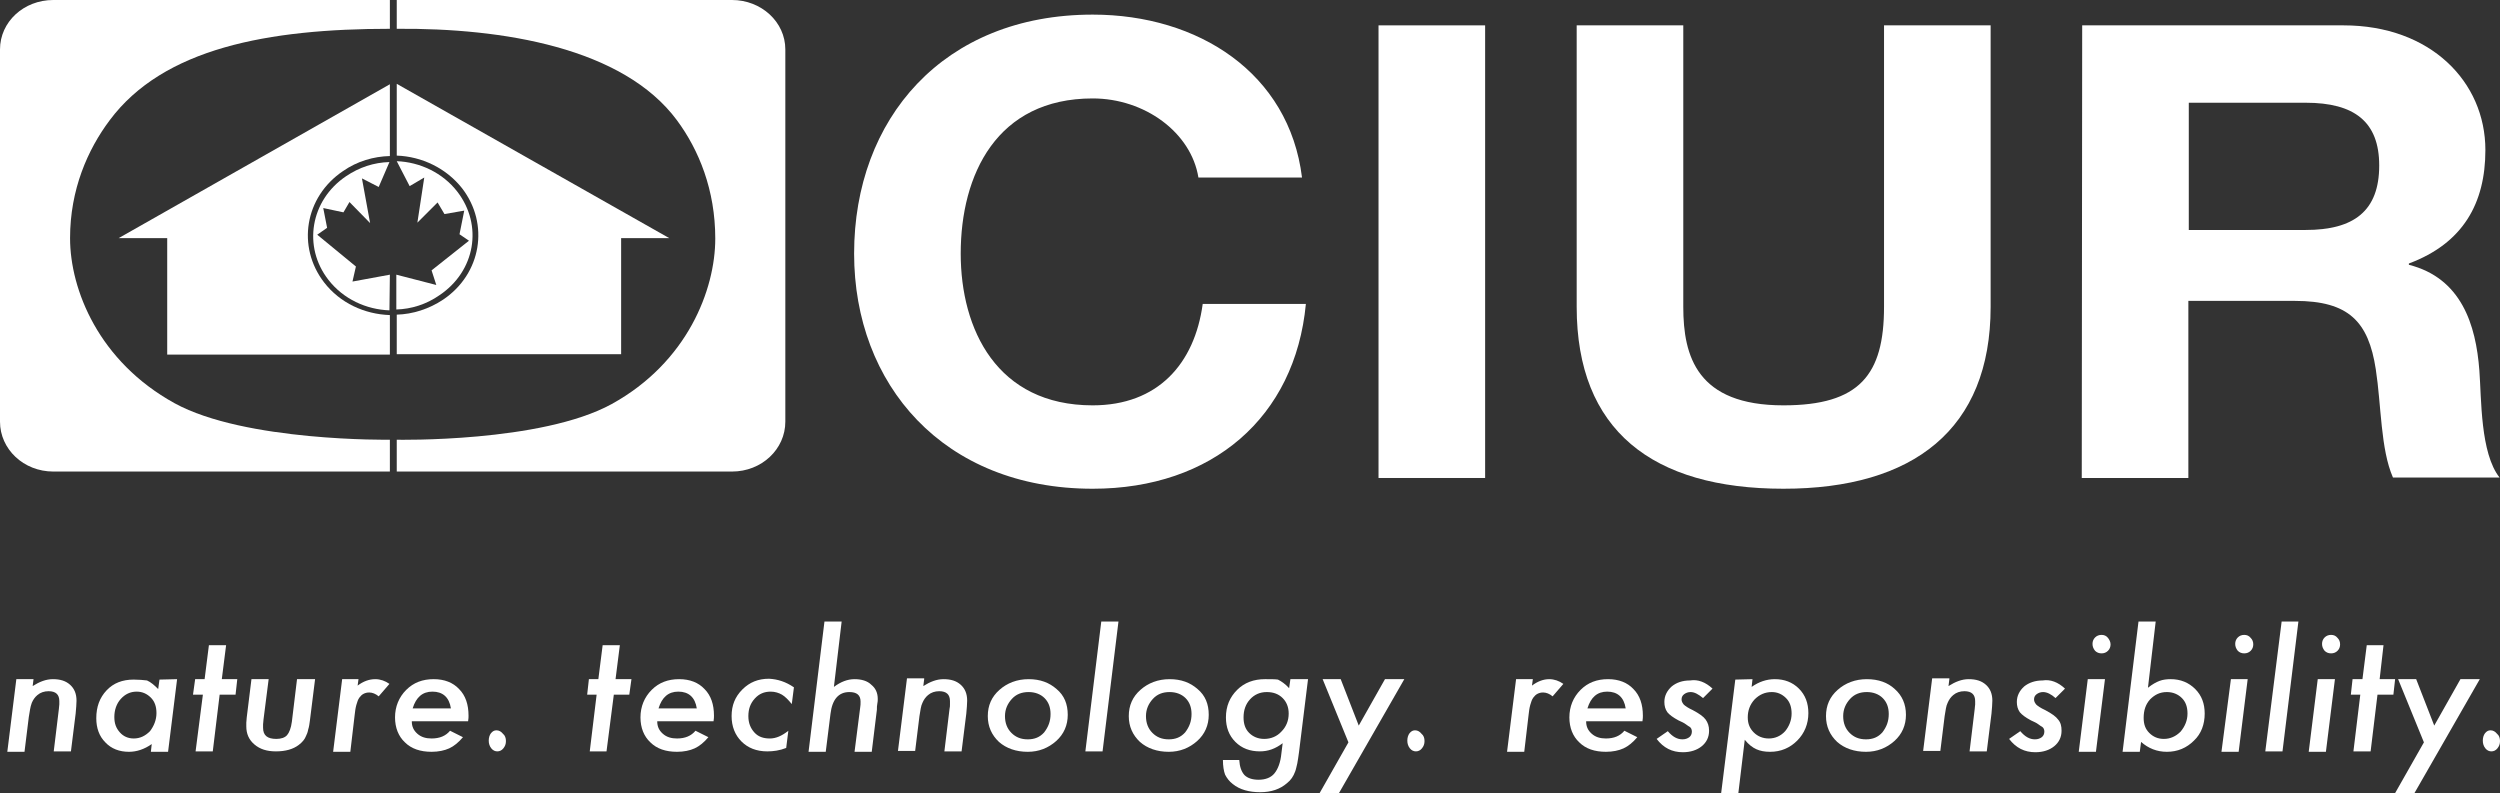
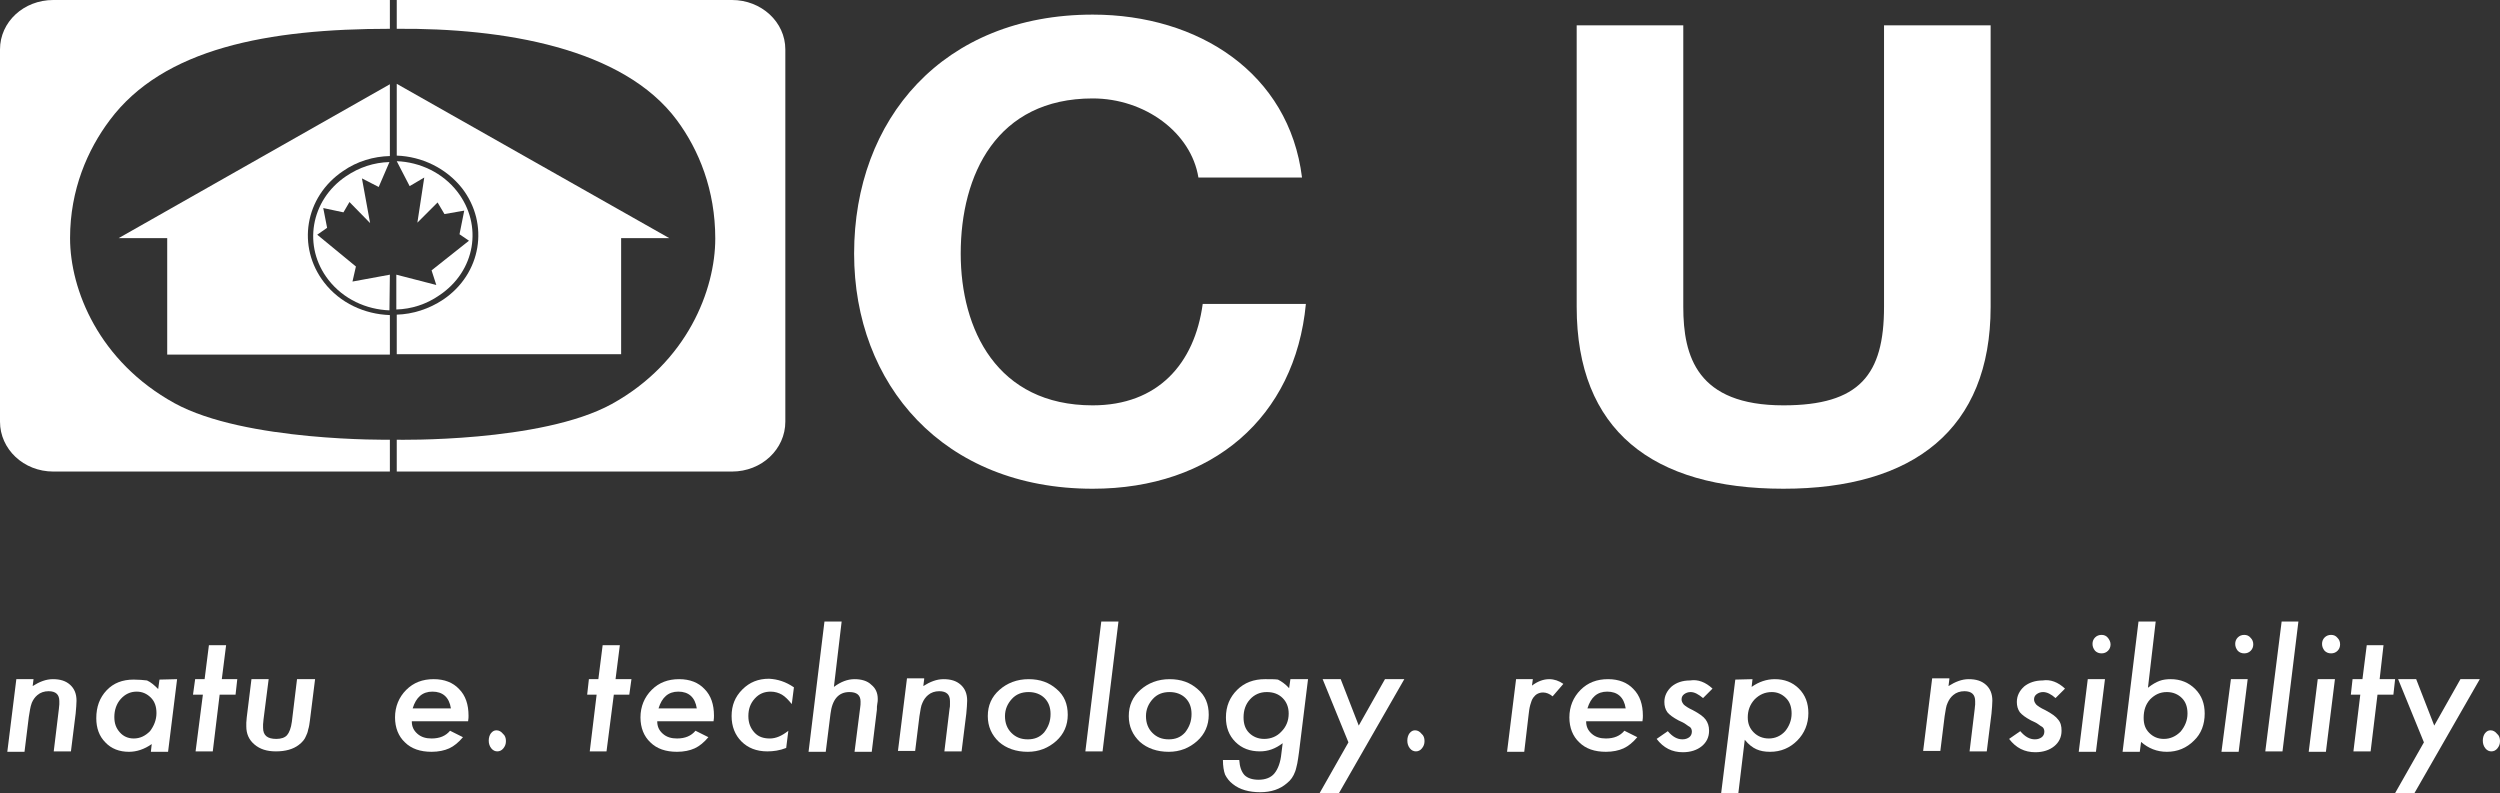
<svg xmlns="http://www.w3.org/2000/svg" id="Vrstva_1" x="0px" y="0px" viewBox="0 0 581.6 184.5" style="enable-background:new 0 0 581.6 184.5;" xml:space="preserve">
  <rect x="0" y="0" width="581.6" height="184.5" fill="#333333" stroke="none" />
  <style type="text/css">	.st0{fill:#FFFFFF;}</style>
  <path class="st0" d="M90.7,109.7v-7.4c0,0-33.7,0.5-50.1-8.5C23,84.1,16.3,67.4,16.3,55.4c0-11.3,4.1-20.6,9.2-27.4 C38,11.2,62.4,6.7,90.7,6.7V0H12.4C5.5,0,0,5.1,0,11.5v86.6c0,6.4,5.5,11.6,12.4,11.6H90.7z" />
  <path class="st0" d="M92.3,109.7v-7.4c0,0,33.6,0.7,50-8.3c17.6-9.7,24.1-26.6,24.1-38.5c0-11.3-3.8-20.6-8.9-27.5 C145,11.1,117,6.5,92.3,6.7V0h78c6.8,0,12.4,5.1,12.4,11.5v86.6c0,6.4-5.5,11.6-12.4,11.6H92.3z" />
  <path class="st0" d="M75.4,65.7c-6.4-8.3-4.5-19.9,4.4-25.9c3.3-2.3,7.1-3.4,10.9-3.5V19.6L27.6,55.4h11.3v27.1h51.8v-9.2 C84.8,73.1,79.1,70.5,75.4,65.7" />
  <path class="st0" d="M92.3,19.5v16.7c5.8,0.2,11.5,2.9,15.2,7.6c6.4,8.3,4.5,19.9-4.4,25.9c-3.3,2.2-7.1,3.4-10.8,3.5v9.2h52.2v-27 h11.2L92.3,19.5z" />
  <path class="st0" d="M90.7,63.9L82,65.5l0.8-3.5l-9-7.4l2.3-1.6l-0.9-4.6l4.7,1l1.4-2.4l4.8,4.9l-1.9-10.4l3.9,2l2.5-5.8 c-3.6,0.1-7,1.2-10.1,3.3c-8.3,5.6-10.1,16.4-4.1,24.1c3.5,4.5,8.8,6.9,14.2,7.1L90.7,63.9L90.7,63.9z" />
  <path class="st0" d="M106.4,44.6c-3.4-4.4-8.7-6.9-14.1-7.1l3,5.8l3.4-2l-1.6,10.5l4.7-4.7l1.6,2.7L108,49l-1.1,5.5l2.2,1.5 l-8.7,6.9l1.1,3.4l-9.3-2.4V72c3.5-0.1,7-1.2,10-3.3C110.6,63.1,112.4,52.4,106.4,44.6" />
  <path class="st0" d="M278.8,41.3c-1.7-10.5-12.5-18.4-24.6-18.4c-22.3,0-30.7,17.7-30.7,36.1c0,17.6,8.4,35.3,30.7,35.3 c15.1,0,23.7-9.6,25.6-23.6h24c-2.5,26.4-21.8,43-49.6,43c-34.8,0-55.5-24.3-55.5-54.7c0-31.3,20.7-55.6,55.5-55.6 c24.6,0,45.7,13.6,48.7,37.9C302.9,41.3,278.8,41.3,278.8,41.3z" />
-   <rect x="320.7" y="5.9" class="st0" width="24.8" height="105.3" />
  <path class="st0" d="M463.1,71.4c0,28.5-18,42.3-48.2,42.3c-30.5,0-48.1-13.6-48.1-42.3V5.9h24.8v65.5c0,11.5,3.2,22.9,23.3,22.9 c17.7,0,23.4-7.1,23.4-22.9V5.9h24.8L463.1,71.4L463.1,71.4z" />
-   <path class="st0" d="M509.2,53.5h27.2c11.2,0,17.1-4.4,17.1-15c0-10.2-5.8-14.6-17.1-14.6h-27.2V53.5z M484.4,5.9h60.8 c20.2,0,33,13.1,33,29c0,12.4-5.2,21.7-17.8,26.4v0.3c12.2,3.1,15.6,13.9,16.4,24.6c0.5,6.6,0.2,19.2,4.7,24.9h-24.8 c-2.9-6.6-2.7-16.8-4-25.2C551,74.8,546.4,70,533.9,70h-24.8v41.2h-24.8L484.4,5.9L484.4,5.9z" />
  <path class="st0" d="M7.8,158l-0.2,1.6c1.6-1,3.1-1.6,4.7-1.6c1.7,0,3,0.4,4,1.3c1,0.9,1.5,2.1,1.5,3.7c0,0.8-0.1,1.8-0.2,3 l-1.1,8.8h-4l1.2-9.9c0-0.4,0.1-0.7,0.1-1s0-0.5,0-0.8c0-1.5-0.8-2.3-2.5-2.3c-1,0-1.9,0.3-2.6,0.9c-0.6,0.5-1,1.1-1.3,1.8 c-0.2,0.5-0.3,1-0.4,1.5s-0.2,1.1-0.3,1.8l-1,8.1h-4L3.8,158H7.8z" />
  <path class="st0" d="M41.2,158l-2.1,16.9h-4l0.2-1.8c-1.7,1.2-3.5,1.8-5.3,1.8c-2.2,0-4.1-0.7-5.5-2.2c-1.4-1.4-2.1-3.3-2.1-5.6 c0-2.7,0.8-4.8,2.4-6.5s3.7-2.5,6.3-2.5c1.2,0,2.2,0.1,3.1,0.2c0.9,0.4,1.7,1.1,2.6,2l0.3-2.2L41.2,158L41.2,158z M36.4,165.9 c0-1.5-0.4-2.7-1.3-3.6c-0.9-0.9-2-1.4-3.3-1.4c-1.5,0-2.7,0.6-3.7,1.7c-1,1.1-1.5,2.6-1.5,4.2c0,1.5,0.4,2.6,1.3,3.6 c0.8,0.9,1.9,1.4,3.2,1.4c1.5,0,2.7-0.6,3.8-1.7C35.8,168.9,36.4,167.5,36.4,165.9" />
  <polygon class="st0" points="51.1,161.6 49.5,174.8 45.5,174.8 47.2,161.6 44.9,161.6 45.4,158 47.6,158 48.6,150.1 52.6,150.1  51.6,158 55.2,158 54.8,161.6 " />
  <path class="st0" d="M73.3,158l-1.2,9.6c-0.1,0.8-0.2,1.5-0.4,2.1c-0.1,0.6-0.3,1.1-0.5,1.5c-0.3,0.8-0.9,1.5-1.7,2.1 c-1.3,1-3.1,1.5-5.3,1.5c-2.1,0-3.7-0.5-5-1.6s-1.9-2.5-1.9-4.2c0-0.3,0-0.6,0-0.9s0.1-0.8,0.1-1.2l1.1-8.9h4l-1.2,9.4 c0,0.4-0.1,0.8-0.1,1.1s0,0.6,0,0.8c0,1.8,1,2.6,3.1,2.6c1.1,0,2-0.3,2.5-0.9c0.5-0.6,0.9-1.6,1.1-3.1l1.2-9.9L73.3,158L73.3,158z" />
-   <path class="st0" d="M83.4,158l-0.2,1.5c1.3-1,2.7-1.5,4.1-1.5c1.2,0,2.3,0.4,3.3,1.1l-2.5,2.9c-0.7-0.6-1.5-0.9-2.2-0.9 c-0.5,0-0.9,0.1-1.3,0.3s-0.7,0.5-1,0.9s-0.5,1-0.7,1.7s-0.3,1.5-0.4,2.4l-1,8.5h-4l2.1-16.9H83.4z" />
  <path class="st0" d="M95.8,167.8c0,1.2,0.4,2.1,1.3,2.9c0.9,0.8,2,1.1,3.3,1.1c1.9,0,3.3-0.6,4.3-1.8l3,1.5c-1,1.2-2.1,2.1-3.2,2.6 s-2.5,0.8-4.1,0.8c-2.6,0-4.7-0.7-6.2-2.2c-1.5-1.4-2.3-3.4-2.3-5.8c0-2.5,0.9-4.7,2.6-6.4s3.8-2.5,6.4-2.5c2.5,0,4.5,0.8,5.9,2.3 c1.5,1.5,2.2,3.6,2.2,6.2c0,0.3,0,0.7-0.1,1.3L95.8,167.8L95.8,167.8z M104.9,164.8c-0.4-2.6-1.9-3.9-4.3-3.9 c-2.3,0-3.8,1.3-4.6,3.9H104.9z" />
  <path class="st0" d="M117.7,172.4c0,0.7-0.2,1.2-0.6,1.7s-0.9,0.7-1.4,0.7s-1-0.2-1.4-0.7s-0.6-1.1-0.6-1.8s0.2-1.3,0.5-1.7 c0.4-0.5,0.8-0.7,1.3-0.7c0.6,0,1.1,0.3,1.5,0.8C117.5,171.1,117.7,171.7,117.7,172.4" />
  <polygon class="st0" points="142.8,161.6 141.1,174.8 137.2,174.8 138.8,161.6 136.6,161.6 137,158 139.2,158 140.2,150.1  144.2,150.1 143.2,158 146.9,158 146.4,161.6 " />
  <path class="st0" d="M152.9,167.8c0,1.2,0.4,2.1,1.3,2.9c0.9,0.8,2,1.1,3.3,1.1c1.9,0,3.3-0.6,4.3-1.8l3,1.5c-1,1.2-2.1,2.1-3.2,2.6 c-1.1,0.5-2.5,0.8-4.1,0.8c-2.6,0-4.7-0.7-6.2-2.2c-1.5-1.4-2.3-3.4-2.3-5.8c0-2.5,0.9-4.7,2.6-6.4c1.7-1.7,3.8-2.5,6.4-2.5 c2.5,0,4.5,0.8,5.9,2.3c1.5,1.5,2.2,3.6,2.2,6.2c0,0.3,0,0.7-0.1,1.3L152.9,167.8L152.9,167.8z M162.1,164.8 c-0.4-2.6-1.9-3.9-4.3-3.9c-2.3,0-3.8,1.3-4.6,3.9H162.1z" />
  <path class="st0" d="M184.7,159.9l-0.5,3.9c-0.8-1-1.6-1.8-2.3-2.2s-1.6-0.7-2.6-0.7c-1.5,0-2.7,0.5-3.7,1.6s-1.5,2.4-1.5,4.1 c0,1.6,0.5,2.8,1.4,3.8s2.1,1.4,3.6,1.4c1.4,0,2.8-0.6,4.3-1.8l-0.5,4c-1.5,0.6-3,0.8-4.4,0.8c-2.5,0-4.5-0.8-6-2.3 s-2.3-3.5-2.3-5.9c0-2.5,0.8-4.5,2.5-6.2s3.7-2.5,6.2-2.5C180.9,158,182.8,158.6,184.7,159.9" />
  <path class="st0" d="M195.8,144.6l-1.8,15.2c1.6-1.2,3.2-1.8,4.8-1.8s3,0.4,3.9,1.3c1,0.8,1.5,1.9,1.5,3.3c0,0.3,0,0.7-0.1,1.1 s-0.1,0.9-0.1,1.4l-1.2,9.8h-4l1.3-10.2c0.1-0.5,0.1-1,0.1-1.5c0-1.5-0.9-2.2-2.6-2.2c-2.5,0-4,1.7-4.4,5.1l-1.1,8.8h-4l3.7-30.3 L195.8,144.6L195.8,144.6z" />
  <path class="st0" d="M215,158l-0.2,1.6c1.6-1,3.1-1.6,4.7-1.6c1.7,0,3,0.4,4,1.3c1,0.9,1.5,2.1,1.5,3.7c0,0.8-0.1,1.8-0.2,3 l-1.1,8.8h-4l1.2-9.9c0.1-0.4,0.1-0.7,0.1-1s0-0.5,0-0.8c0-1.5-0.8-2.3-2.5-2.3c-1,0-1.9,0.3-2.6,0.9c-0.6,0.5-1,1.1-1.3,1.8 c-0.2,0.4-0.3,0.8-0.4,1.3c-0.1,0.5-0.2,1.1-0.3,1.8l-1,8.1h-4l2.1-16.9h4V158z" />
  <path class="st0" d="M248.4,166.3c0,2.4-0.9,4.5-2.7,6.1s-4,2.5-6.6,2.5c-2.7,0-5-0.8-6.7-2.3c-1.7-1.6-2.6-3.6-2.6-6 c0-2.5,0.9-4.5,2.7-6.1s4.1-2.5,6.8-2.5s4.8,0.8,6.5,2.3C247.6,161.8,248.4,163.8,248.4,166.3 M244.4,166.1c0-1.6-0.5-2.8-1.4-3.7 s-2.2-1.4-3.7-1.4c-1.6,0-2.9,0.5-3.9,1.6s-1.6,2.4-1.6,4s0.5,2.9,1.5,3.9s2.2,1.5,3.8,1.5s2.8-0.5,3.8-1.6 C243.9,169.1,244.4,167.8,244.4,166.1" />
  <polygon class="st0" points="260.2,144.6 256.5,174.8 252.5,174.8 256.2,144.6 " />
  <path class="st0" d="M281.2,166.3c0,2.4-0.9,4.5-2.7,6.1c-1.8,1.6-4,2.5-6.6,2.5c-2.7,0-5-0.8-6.7-2.3c-1.7-1.6-2.6-3.6-2.6-6 c0-2.5,0.9-4.5,2.7-6.1c1.8-1.6,4.1-2.5,6.8-2.5c2.7,0,4.8,0.8,6.5,2.3C280.4,161.8,281.2,163.8,281.2,166.3 M277.2,166.1 c0-1.6-0.5-2.8-1.4-3.7s-2.2-1.4-3.7-1.4c-1.6,0-2.9,0.5-3.9,1.6s-1.6,2.4-1.6,4s0.5,2.9,1.5,3.9s2.2,1.5,3.8,1.5 c1.6,0,2.8-0.5,3.8-1.6C276.7,169.1,277.2,167.8,277.2,166.1" />
  <path class="st0" d="M304.3,158l-2.1,17c-0.1,1-0.3,1.9-0.4,2.6c-0.2,0.8-0.3,1.4-0.5,1.9c-0.4,1.1-1,2-1.9,2.7 c-1.6,1.4-3.7,2.1-6.2,2.1c-2.6,0-4.8-0.6-6.4-1.9c-0.8-0.6-1.4-1.4-1.8-2.2c-0.3-0.8-0.5-2-0.5-3.4h3.8c0.1,1.6,0.5,2.7,1.2,3.5 c0.7,0.7,1.8,1.1,3.3,1.1c1.6,0,2.9-0.5,3.7-1.5c0.8-1,1.4-2.5,1.6-4.6l0.3-2.4c-1.7,1.3-3.4,1.9-5.3,1.9c-2.3,0-4.2-0.7-5.7-2.2 s-2.2-3.4-2.2-5.7c0-2.6,0.9-4.7,2.6-6.4s3.9-2.5,6.5-2.5c1.3,0,2.3,0,3,0.1c0.8,0.4,1.7,1,2.6,2l0.3-2.1L304.3,158L304.3,158z  M299.8,166c0-1.5-0.5-2.7-1.4-3.6c-0.9-0.9-2.1-1.4-3.7-1.4s-2.9,0.6-3.9,1.7c-1,1.1-1.5,2.5-1.5,4.2c0,1.5,0.4,2.7,1.3,3.6 c0.9,0.9,2.1,1.4,3.5,1.4c1.6,0,3-0.6,4-1.7C299.2,169.1,299.8,167.7,299.8,166" />
  <polygon class="st0" points="326.7,158 311.5,184.5 307,184.5 313.7,172.7 307.7,158 311.9,158 316.1,168.8 322.2,158 " />
  <path class="st0" d="M331.4,172.4c0,0.7-0.2,1.2-0.6,1.7s-0.9,0.7-1.4,0.7s-1-0.2-1.4-0.7s-0.6-1.1-0.6-1.8s0.2-1.3,0.5-1.7 c0.4-0.5,0.8-0.7,1.3-0.7c0.6,0,1.1,0.3,1.5,0.8C331.2,171.1,331.4,171.7,331.4,172.4" />
  <path class="st0" d="M356.6,158l-0.2,1.5c1.3-1,2.7-1.5,4-1.5c1.2,0,2.3,0.4,3.3,1.1l-2.5,2.9c-0.7-0.6-1.5-0.9-2.2-0.9 c-0.5,0-0.9,0.1-1.3,0.3s-0.7,0.5-1,0.9s-0.5,1-0.7,1.7s-0.3,1.5-0.4,2.4l-1,8.5h-4l2.1-16.9H356.6z" />
  <path class="st0" d="M369,167.8c0,1.2,0.4,2.1,1.3,2.9c0.9,0.8,2,1.1,3.3,1.1c1.9,0,3.3-0.6,4.3-1.8l3,1.5c-1,1.2-2.1,2.1-3.2,2.6 s-2.5,0.8-4.1,0.8c-2.6,0-4.7-0.7-6.2-2.2c-1.5-1.4-2.3-3.4-2.3-5.8c0-2.5,0.9-4.7,2.6-6.4s3.8-2.5,6.4-2.5c2.5,0,4.5,0.8,5.9,2.3 c1.5,1.5,2.2,3.6,2.2,6.2c0,0.3,0,0.7-0.1,1.3L369,167.8L369,167.8z M378.2,164.8c-0.4-2.6-1.9-3.9-4.3-3.9c-2.3,0-3.8,1.3-4.6,3.9 H378.2z" />
  <path class="st0" d="M398.4,160.2l-2.2,2.2c-1.1-0.9-2-1.4-2.9-1.4c-0.6,0-1.1,0.2-1.5,0.5s-0.6,0.7-0.6,1.2s0.2,0.8,0.5,1.2 c0.3,0.3,1,0.8,2.1,1.3c1.5,0.8,2.5,1.5,3,2.2s0.8,1.5,0.8,2.6c0,1.5-0.6,2.7-1.7,3.6c-1.1,0.9-2.6,1.4-4.4,1.4 c-2.5,0-4.5-1-6.1-3.1l2.6-1.8c1.1,1.3,2.2,1.9,3.4,1.9c0.7,0,1.2-0.2,1.6-0.5s0.6-0.8,0.6-1.3s-0.2-0.9-0.5-1.1 c-0.2-0.1-0.5-0.3-0.9-0.6s-1-0.6-1.7-0.9c-1.3-0.7-2.1-1.3-2.6-1.9c-0.5-0.7-0.7-1.5-0.7-2.4c0-1.4,0.6-2.6,1.7-3.6 c1.1-0.9,2.5-1.4,4.3-1.4C395,158,396.8,158.7,398.4,160.2" />
  <path class="st0" d="M407.7,158l-0.2,1.8c1.7-1.2,3.5-1.8,5.4-1.8c2.2,0,4.1,0.7,5.6,2.2s2.2,3.4,2.2,5.7c0,2.5-0.9,4.7-2.6,6.4 s-3.8,2.6-6.3,2.6c-1.3,0-2.3-0.2-3.2-0.6c-0.9-0.4-1.8-1.1-2.7-2.2l-1.5,12.5h-4l3.3-26.5L407.7,158L407.7,158z M416.8,166 c0-1.5-0.4-2.7-1.3-3.6c-0.9-0.9-2-1.4-3.3-1.4c-1.6,0-2.9,0.6-4,1.7c-1.1,1.2-1.6,2.6-1.6,4.2c0,1.5,0.5,2.6,1.4,3.5 s2.1,1.4,3.5,1.4c1.5,0,2.8-0.6,3.8-1.7C416.2,169,416.8,167.6,416.8,166" />
-   <path class="st0" d="M443.4,166.3c0,2.4-0.9,4.5-2.7,6.1c-1.8,1.6-4,2.5-6.6,2.5c-2.7,0-5-0.8-6.7-2.3c-1.7-1.6-2.6-3.6-2.6-6 c0-2.5,0.9-4.5,2.7-6.1c1.8-1.6,4.1-2.5,6.8-2.5c2.7,0,4.9,0.8,6.5,2.3C442.5,161.8,443.4,163.8,443.4,166.3 M439.4,166.1 c0-1.6-0.5-2.8-1.4-3.7s-2.2-1.4-3.7-1.4c-1.6,0-2.9,0.5-3.9,1.6s-1.6,2.4-1.6,4s0.5,2.9,1.5,3.9s2.2,1.5,3.8,1.5 c1.6,0,2.8-0.5,3.8-1.6C438.9,169.1,439.4,167.8,439.4,166.1" />
  <path class="st0" d="M453.5,158l-0.2,1.6c1.6-1,3.1-1.6,4.7-1.6c1.7,0,3,0.4,4,1.3c1,0.9,1.5,2.1,1.5,3.7c0,0.8-0.1,1.8-0.2,3 l-1.1,8.8h-4l1.2-9.9c0-0.4,0.1-0.7,0.1-1s0-0.5,0-0.8c0-1.5-0.8-2.3-2.5-2.3c-1,0-1.9,0.3-2.6,0.9c-0.6,0.5-1,1.1-1.3,1.8 c-0.2,0.4-0.3,0.8-0.4,1.3s-0.2,1.1-0.3,1.8l-1,8.1h-4l2.1-16.9h4V158z" />
  <path class="st0" d="M480.4,160.2l-2.2,2.2c-1-0.9-2-1.4-2.9-1.4c-0.6,0-1.1,0.2-1.5,0.5s-0.6,0.7-0.6,1.2s0.2,0.8,0.5,1.2 c0.3,0.3,1,0.8,2.1,1.3c1.5,0.8,2.5,1.5,3,2.2c0.6,0.7,0.8,1.5,0.8,2.6c0,1.5-0.6,2.7-1.7,3.6c-1.1,0.9-2.6,1.4-4.4,1.4 c-2.5,0-4.5-1-6.1-3.1l2.6-1.8c1.1,1.3,2.2,1.9,3.4,1.9c0.7,0,1.2-0.2,1.6-0.5s0.6-0.8,0.6-1.3s-0.2-0.9-0.5-1.1 c-0.2-0.1-0.5-0.3-0.9-0.6s-1-0.6-1.7-0.9c-1.3-0.7-2.1-1.3-2.6-1.9c-0.5-0.7-0.7-1.5-0.7-2.4c0-1.4,0.6-2.6,1.7-3.6 c1.1-0.9,2.6-1.4,4.3-1.4C477,158,478.8,158.7,480.4,160.2" />
  <path class="st0" d="M489.7,158l-2.1,16.9h-4l2.1-16.9H489.7z M491,149.9c0,0.6-0.2,1.1-0.6,1.5s-0.9,0.6-1.5,0.6s-1.1-0.2-1.5-0.6 c-0.4-0.5-0.6-1-0.6-1.6s0.2-1.1,0.6-1.5s0.9-0.6,1.5-0.6s1.1,0.2,1.5,0.7C490.7,148.8,491,149.3,491,149.9" />
  <path class="st0" d="M501.5,144.6l-1.8,15.4c1-0.8,1.9-1.3,2.7-1.6c0.8-0.3,1.7-0.4,2.6-0.4c2.3,0,4.2,0.8,5.7,2.3 c1.5,1.5,2.2,3.4,2.2,5.7c0,2.5-0.8,4.7-2.5,6.3c-1.7,1.7-3.8,2.6-6.3,2.6c-2.3,0-4.3-0.8-6-2.3l-0.3,2.3h-4l3.7-30.3H501.5z  M508.9,166c0-1.5-0.4-2.7-1.3-3.6c-0.9-0.9-2.1-1.4-3.5-1.4c-1.6,0-2.8,0.6-3.9,1.7c-1,1.1-1.5,2.5-1.5,4.3c0,1.5,0.4,2.6,1.3,3.5 s2,1.4,3.4,1.4c1.5,0,2.8-0.6,3.9-1.7C508.3,169,508.9,167.6,508.9,166" />
  <path class="st0" d="M522.9,158l-2.1,16.9h-4L519,158H522.9z M524.2,149.9c0,0.6-0.2,1.1-0.6,1.5c-0.4,0.4-0.9,0.6-1.5,0.6 s-1.1-0.2-1.5-0.6c-0.4-0.5-0.6-1-0.6-1.6s0.2-1.1,0.6-1.5c0.4-0.4,0.9-0.6,1.5-0.6s1.1,0.2,1.5,0.7 C524,148.8,524.2,149.3,524.2,149.9" />
  <polygon class="st0" points="534.7,144.6 531,174.8 527,174.8 530.8,144.6 " />
  <path class="st0" d="M543.2,158l-2.1,16.9h-4l2.1-16.9H543.2z M544.4,149.9c0,0.6-0.2,1.1-0.6,1.5c-0.4,0.4-0.9,0.6-1.5,0.6 s-1.1-0.2-1.5-0.6c-0.4-0.5-0.6-1-0.6-1.6s0.2-1.1,0.6-1.5c0.4-0.4,0.9-0.6,1.5-0.6s1.1,0.2,1.5,0.7 C544.2,148.8,544.4,149.3,544.4,149.9" />
  <polygon class="st0" points="553.1,161.6 551.5,174.8 547.5,174.8 549.1,161.6 546.9,161.6 547.3,158 549.6,158 550.6,150.1  554.5,150.1 553.6,158 557.2,158 556.8,161.6 " />
  <polygon class="st0" points="576.9,158 561.7,184.5 557.2,184.5 563.9,172.7 557.9,158 562.1,158 566.3,168.8 572.4,158 " />
  <path class="st0" d="M581.6,172.4c0,0.7-0.2,1.2-0.6,1.7c-0.4,0.5-0.9,0.7-1.4,0.7s-1-0.2-1.4-0.7s-0.6-1.1-0.6-1.8s0.2-1.3,0.5-1.7 c0.4-0.5,0.8-0.7,1.3-0.7c0.6,0,1.1,0.3,1.5,0.8C581.4,171.1,581.6,171.7,581.6,172.4" />
</svg>